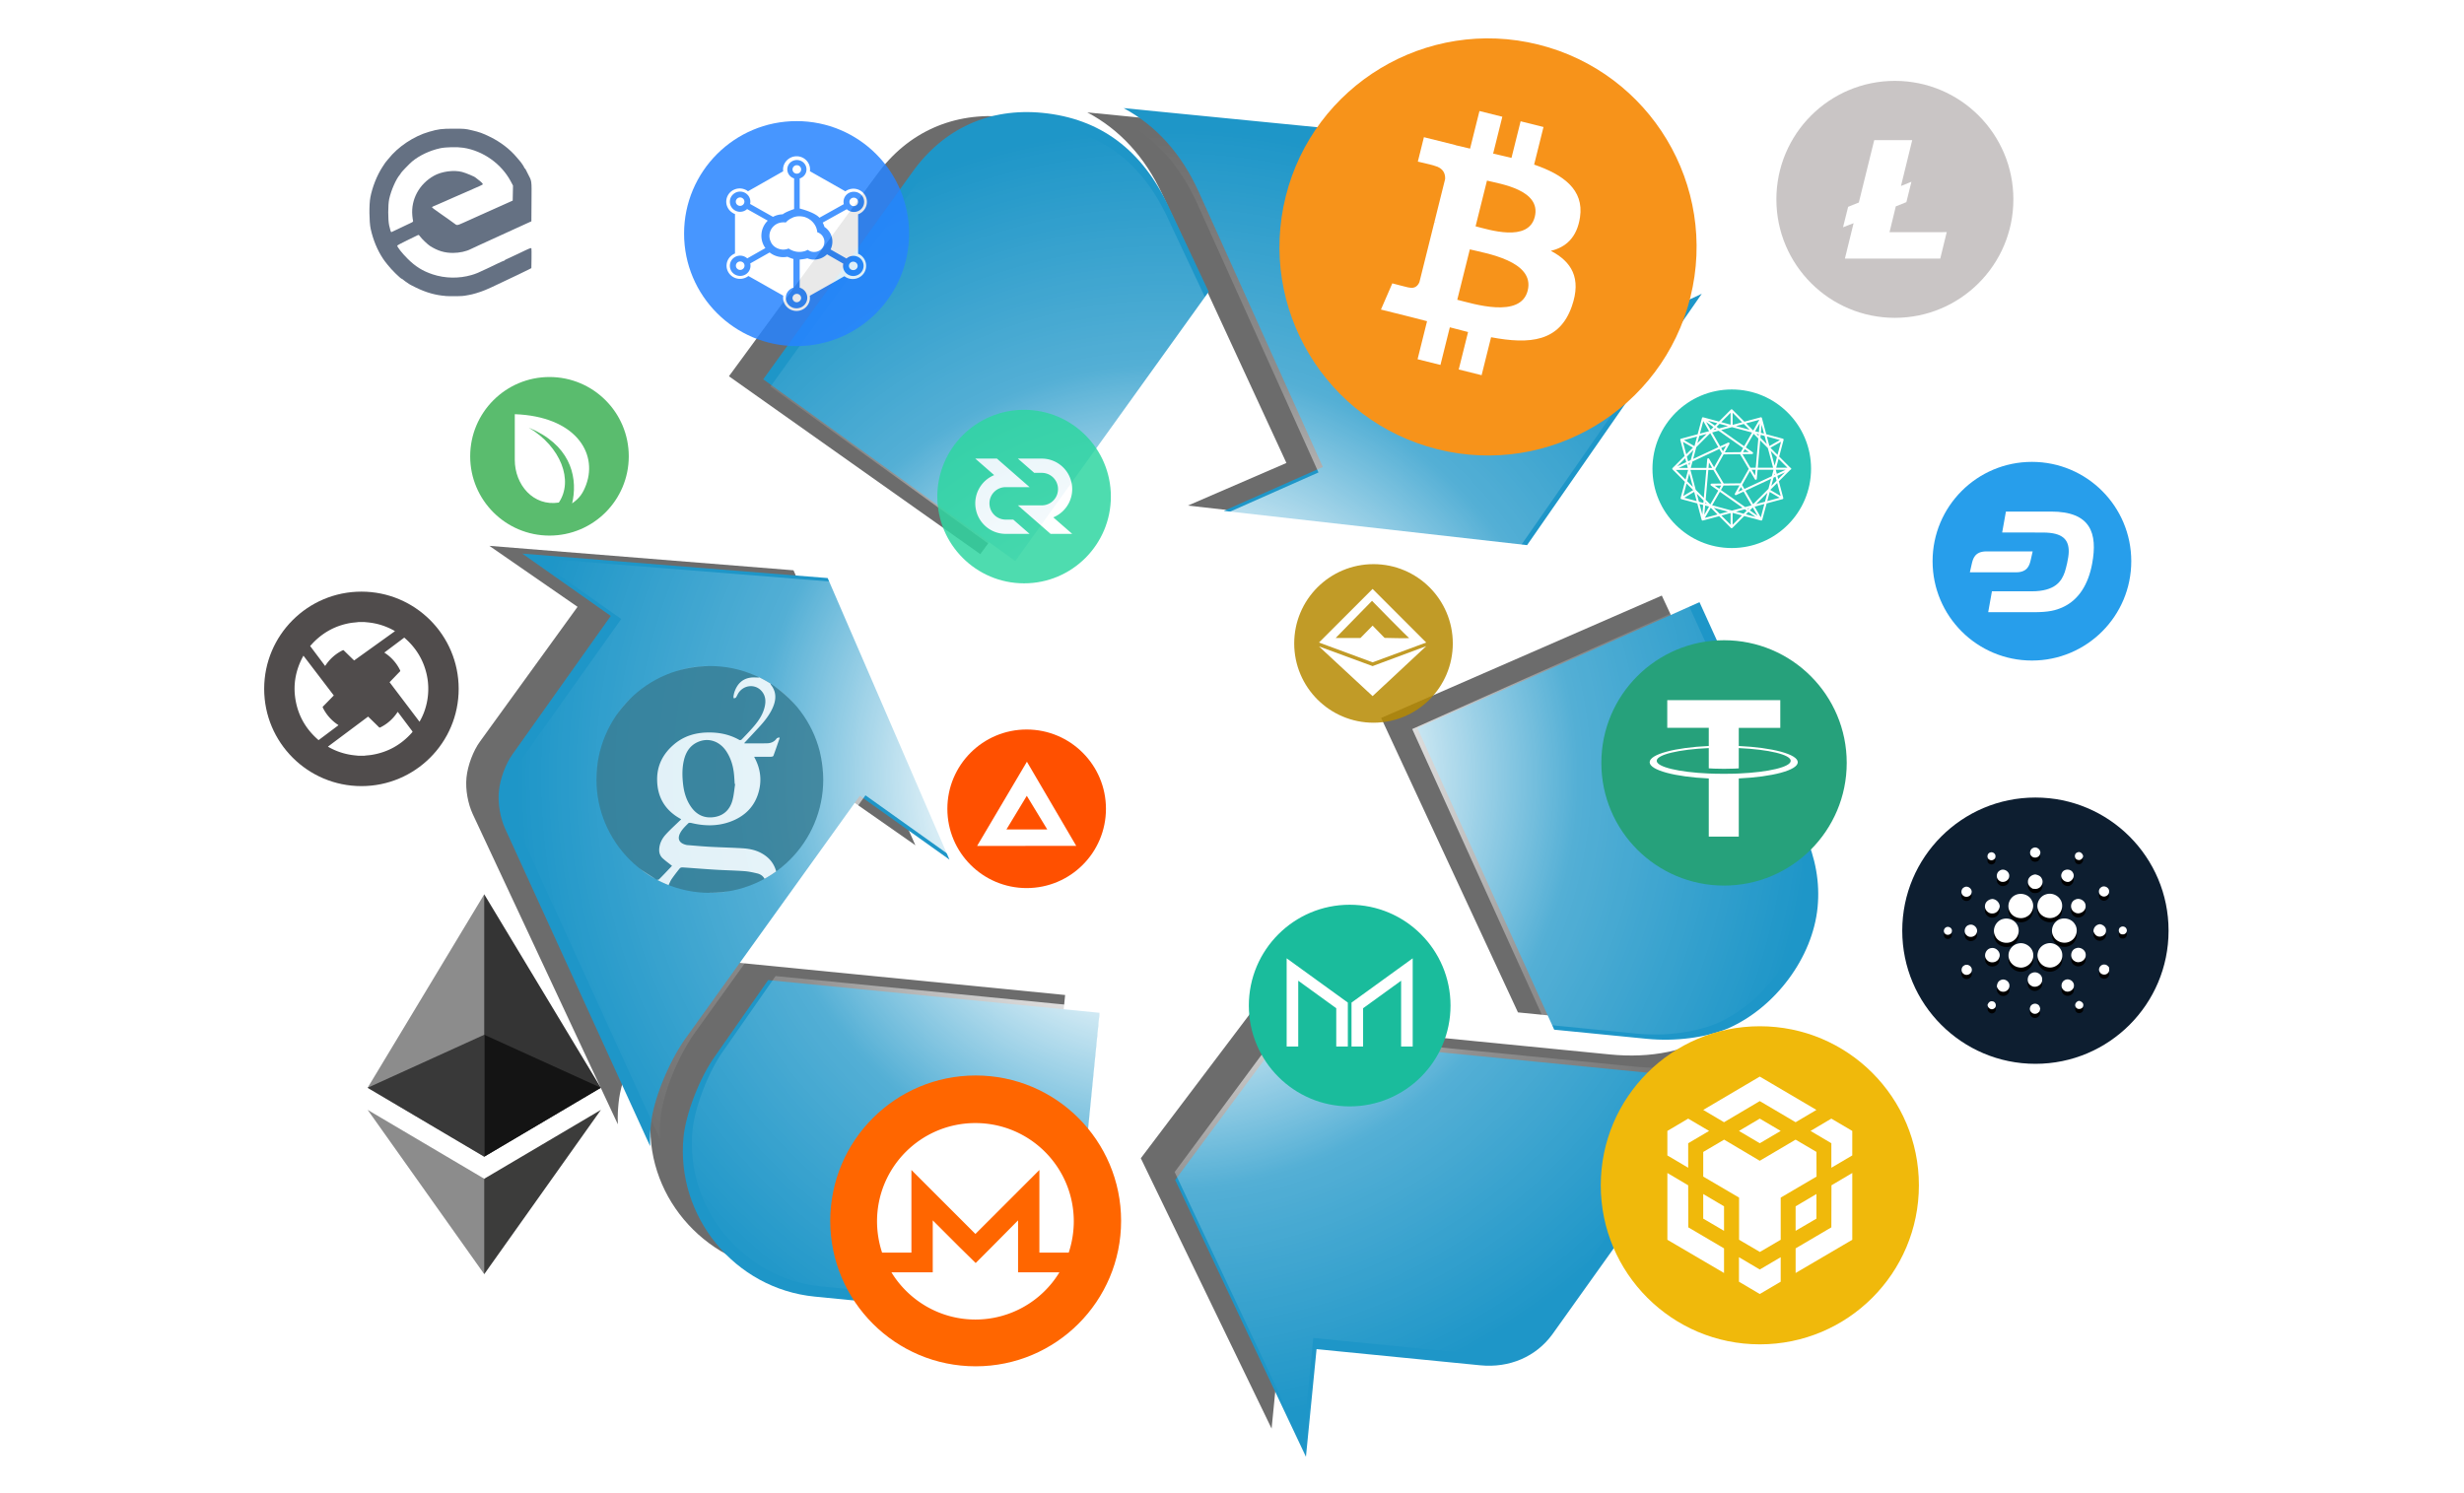
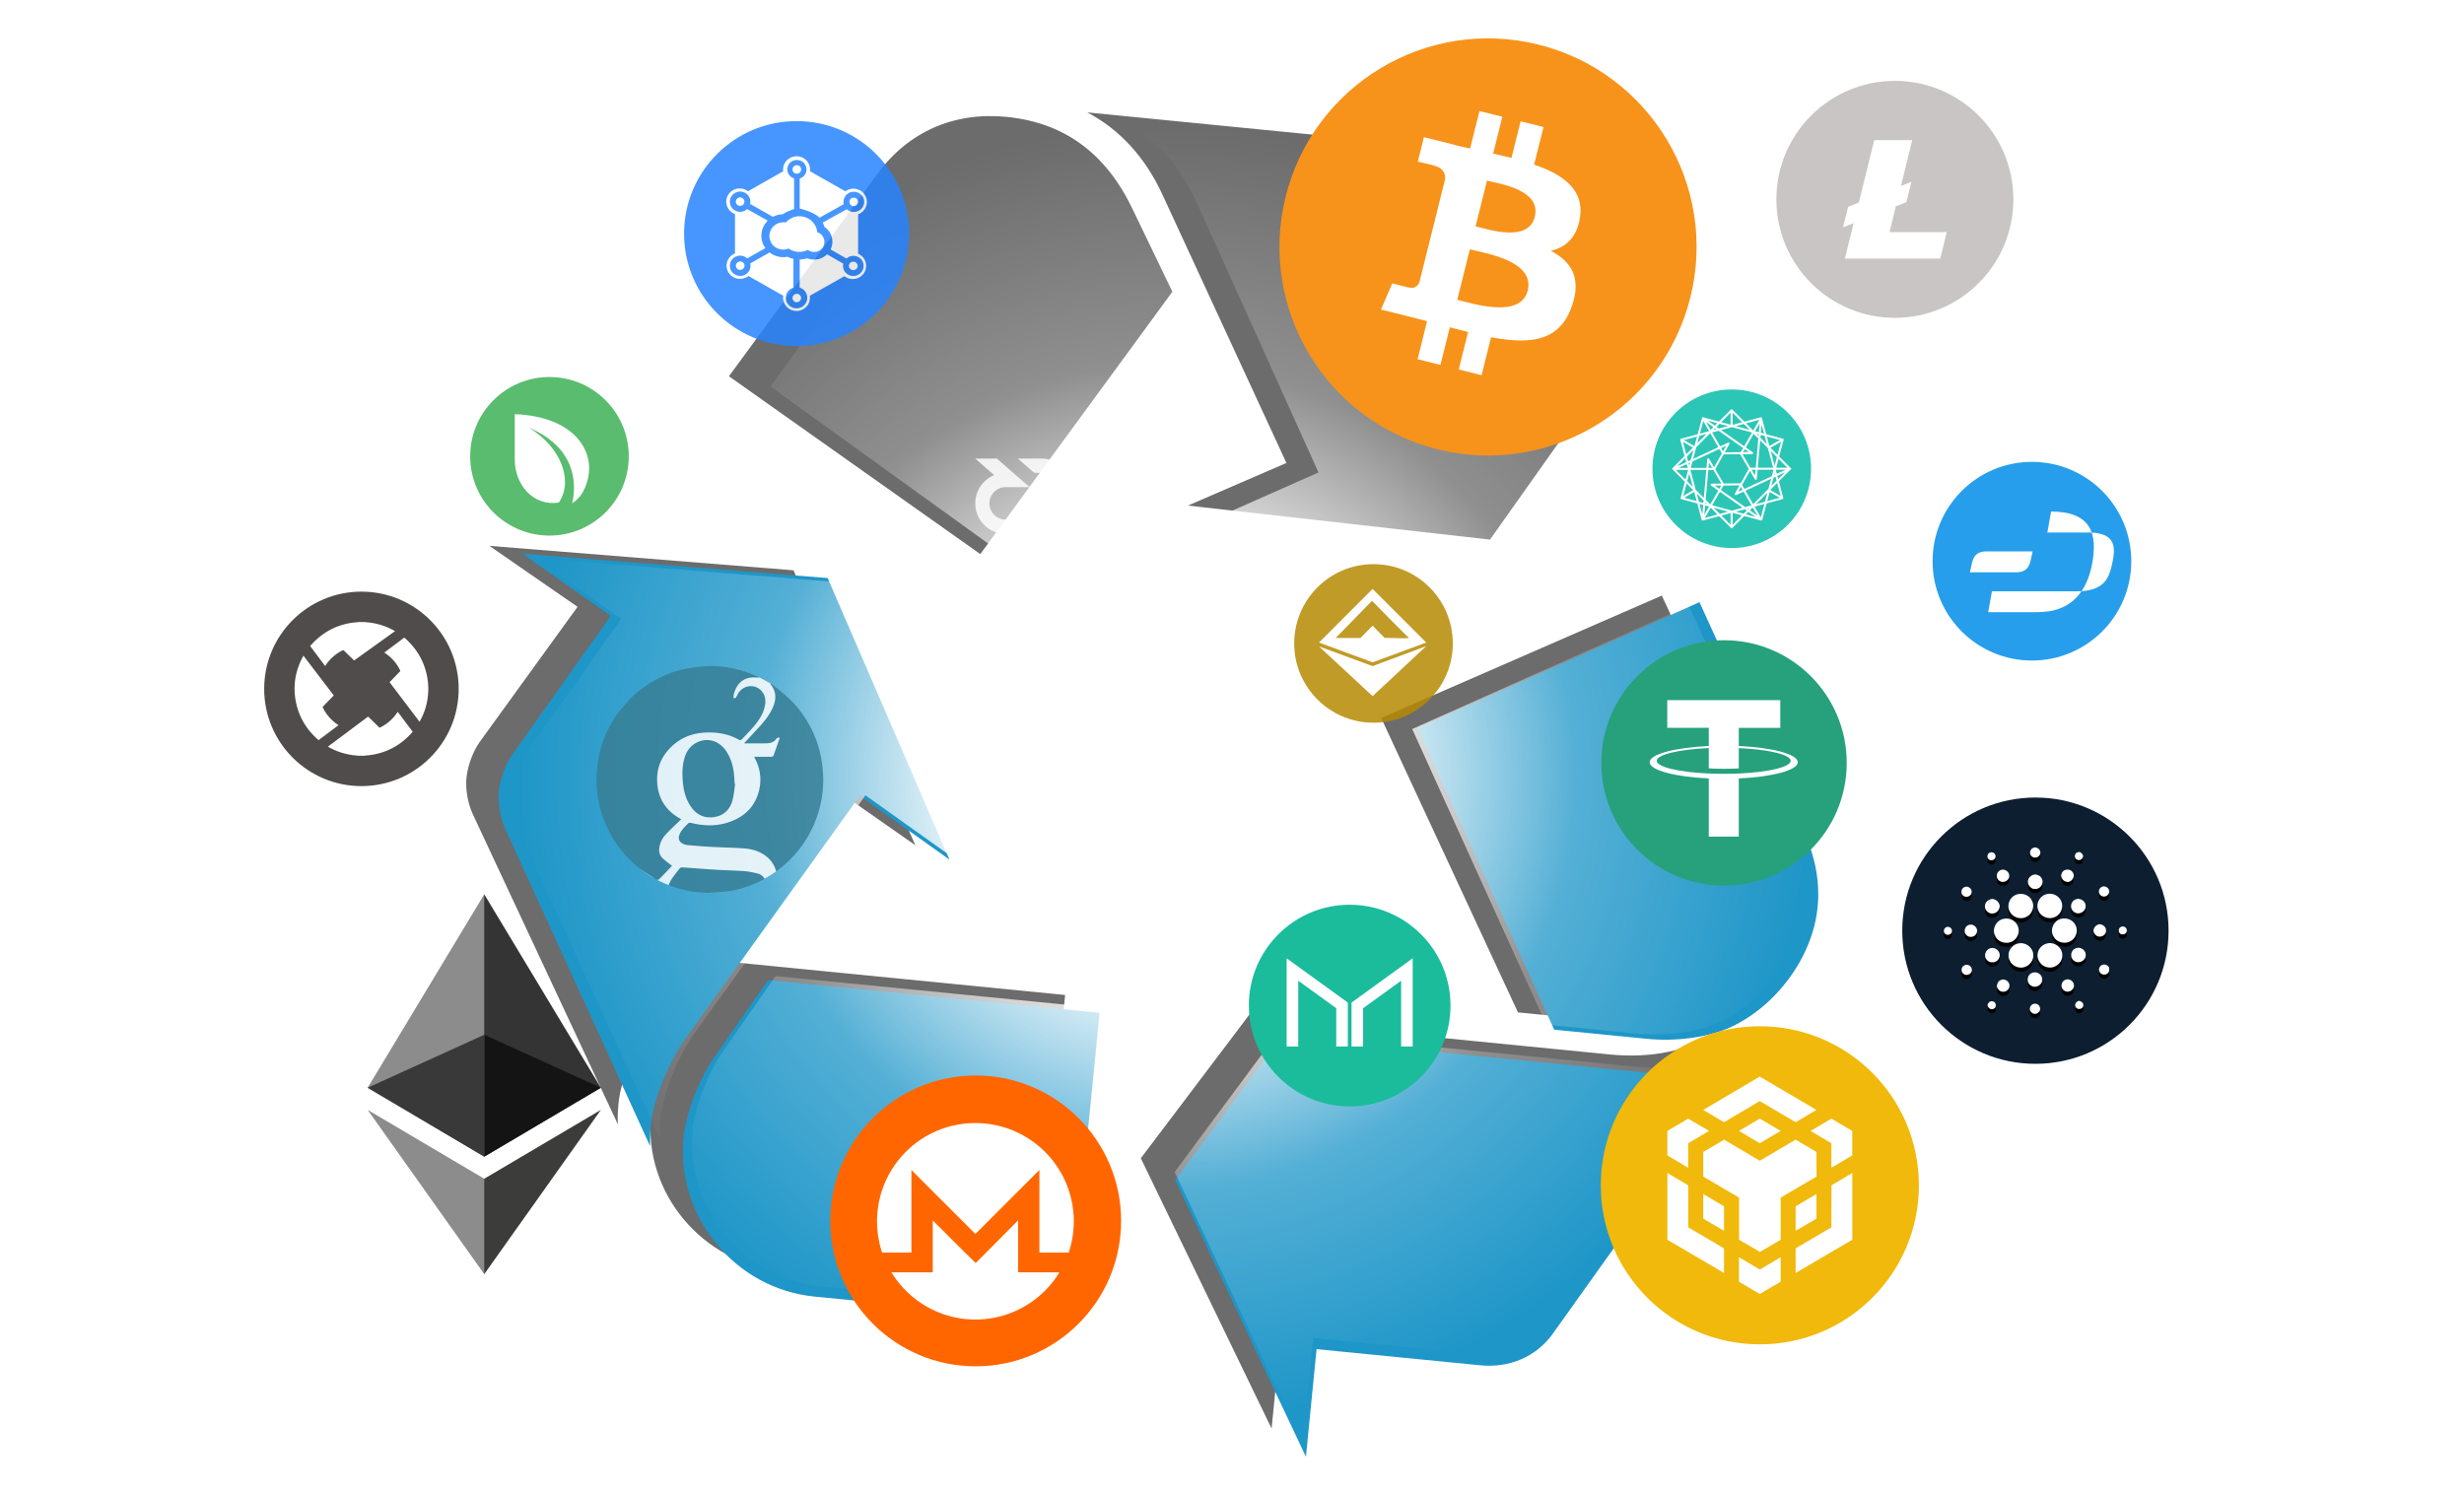
<svg xmlns="http://www.w3.org/2000/svg" xmlns:ns1="http://www.inkscape.org/namespaces/inkscape" xmlns:ns2="http://sodipodi.sourceforge.net/DTD/sodipodi-0.dtd" xmlns:xlink="http://www.w3.org/1999/xlink" width="1096" height="664" viewBox="0 0 289.983 175.683" version="1.1" id="svg5" ns1:version="1.1.2 (0a00cf5339, 2022-02-04)" ns2:docname="about1.svg">
  <ns2:namedview id="namedview7" pagecolor="#ffffff" bordercolor="#666666" borderopacity="1.0" ns1:pageshadow="2" ns1:pageopacity="0.0" ns1:pagecheckerboard="0" ns1:document-units="mm" showgrid="false" units="px" width="1126px" ns1:zoom="0.74564396" ns1:cx="447.93496" ns1:cy="190.43942" ns1:window-width="1920" ns1:window-height="1043" ns1:window-x="0" ns1:window-y="0" ns1:window-maximized="1" ns1:current-layer="g2001" ns1:snap-global="false" />
  <defs id="defs2">
    <ns1:path-effect effect="powerstroke" id="path-effect2045" is_visible="true" lpeversion="1" offset_points="2.834,0.681" not_jump="false" sort_points="true" interpolator_type="CubicBezierJohan" interpolator_beta="0.2" start_linecap_type="zerowidth" linejoin_type="extrp_arc" miter_limit="4" scale_width="1" end_linecap_type="zerowidth" />
    <ns1:path-effect effect="powerstroke" id="path-effect1010" is_visible="true" lpeversion="1" offset_points="0,0.197" not_jump="false" sort_points="true" interpolator_type="CubicBezierJohan" interpolator_beta="0.2" start_linecap_type="zerowidth" linejoin_type="extrp_arc" miter_limit="4" scale_width="1" end_linecap_type="zerowidth" />
    <filter ns1:collect="always" style="color-interpolation-filters:sRGB" id="filter53714" x="-0.021" y="-0.021" width="1.042" height="1.042">
      <feGaussianBlur ns1:collect="always" stdDeviation="1.915" id="feGaussianBlur53716" />
    </filter>
    <radialGradient ns1:collect="always" xlink:href="#linearGradient55782" id="radialGradient55784" cx="257.766" cy="297.706" fx="257.766" fy="297.706" r="163.58" gradientTransform="matrix(1,0,0,1,0,-0.14)" gradientUnits="userSpaceOnUse" />
    <linearGradient ns1:collect="always" id="linearGradient55782">
      <stop style="stop-color:#ffffff;stop-opacity:1;" offset="0" id="stop55778" />
      <stop style="stop-color:#ffffff;stop-opacity:0.993" offset="0.283" id="stop56398" />
      <stop style="stop-color:#ffffff;stop-opacity:0.239;" offset="0.636" id="stop56848" />
      <stop style="stop-color:#ffffff;stop-opacity:0;" offset="1" id="stop55780" />
    </linearGradient>
    <filter x="-0.055" y="-0.06" width="1.109" height="1.145" filterUnits="objectBoundingBox" id="a">
      <feOffset dy=".5" in="SourceAlpha" result="shadowOffsetOuter1" id="feOffset1138" />
      <feGaussianBlur stdDeviation=".5" in="shadowOffsetOuter1" result="shadowBlurOuter1" id="feGaussianBlur1140" />
      <feColorMatrix values="0 0 0 0 0 0 0 0 0 0 0 0 0 0 0 0 0 0 0.204 0" in="shadowBlurOuter1" id="feColorMatrix1142" />
    </filter>
    <path d="M15.725 6.06c.479-.247 1.064.324.81.795-.149.384-.71.486-.996.193-.303-.28-.204-.836.186-.989zm-5.155.546c.291-.118.66.144.63.457.03.338-.39.588-.687.427-.393-.15-.348-.778.057-.884zm10.558.893c-.455-.054-.527-.758-.09-.9.34-.162.652.143.702.46-.072.27-.302.518-.612.44zm-9.385 1.265c.487-.303 1.181.148 1.106.705-.025.561-.783.887-1.211.507-.414-.298-.351-.982.105-1.212zm7.43.322c.217-.55 1.097-.568 1.344-.032.245.417-.056.934-.491 1.076-.577.106-1.124-.508-.853-1.044zm-4.069 1.013c-.005-.474.433-.826.89-.859.304.06.634.187.764.488.243.416.027.987-.41 1.178-.2.11-.438.069-.656.056-.333-.16-.614-.477-.588-.863zm-7.666.69c.445-.27 1.045.22.876.696-.092.411-.654.578-.975.316-.343-.246-.289-.837.1-1.013zm16.462-.002c.377-.288 1 .043.954.511.026.427-.513.75-.887.53-.412-.183-.455-.807-.067-1.04zm-6.64.851c.622-.22 1.362.043 1.716.59.468.667.22 1.683-.507 2.066-.752.453-1.851.07-2.13-.758-.315-.74.145-1.666.92-1.898zm-3.653.073c.69-.32 1.619-.052 1.952.642.392.676.089 1.617-.612 1.966-.702.393-1.693.095-2.032-.63-.381-.702-.043-1.655.692-1.978zM9.95 12.94c.053-.437.472-.722.895-.752a.98.98 0 01.87.857c-.03.45-.383.888-.867.886-.533.045-1-.477-.898-.991zm10.802-.656c.547-.313 1.306.142 1.282.76.037.655-.803 1.116-1.347.732-.566-.32-.522-1.22.065-1.492zm-8.63 2.307c.638-.173 1.37.123 1.683.701.343.582.203 1.39-.33 1.818-.685.626-1.946.374-2.31-.48-.419-.783.09-1.833.956-2.04zm6.927-.003c.621-.175 1.351.06 1.685.617.442.637.231 1.588-.426 1.998-.69.477-1.756.227-2.136-.519-.46-.771.003-1.861.877-2.096zm-11.04.726c.552-.205 1.164.394.94.933-.136.49-.839.672-1.202.31-.425-.34-.268-1.095.262-1.243zm14.969.782a.836.836 0 01.788-.874c.378.06.746.36.716.765.035.535-.62.898-1.084.647-.217-.109-.328-.328-.42-.538zM5.294 15.58c.332-.143.743.14.667.503-.018.411-.635.57-.861.226-.2-.239-.08-.606.194-.73zm20.949-.009c.234-.163.61-.046.702.223.157.294-.131.696-.467.647-.472.042-.624-.665-.235-.87zm-12.317 1.973c.874-.223 1.814.494 1.82 1.38.056.895-.87 1.688-1.764 1.482-.692-.11-1.235-.766-1.212-1.453-.002-.658.502-1.27 1.156-1.409zm3.462-.001c.887-.244 1.855.486 1.841 1.392.047.878-.85 1.645-1.726 1.47-.825-.104-1.433-.995-1.203-1.783.116-.524.562-.95 1.088-1.08zm-6.676.545c.614-.103 1.19.57.941 1.144-.182.612-1.086.777-1.486.278-.468-.48-.118-1.356.545-1.422zm10.154.027c.548-.226 1.22.24 1.178.825.022.643-.808 1.087-1.343.711-.607-.337-.496-1.33.165-1.536zm2.838 2.8c-.214-.393.175-.914.62-.841.22-.004.375.167.516.311.029.233.078.511-.119.69-.267.333-.872.238-1.017-.16zm-16.268-.732c.415-.271 1.012.134.918.61-.05.423-.59.664-.945.424-.382-.217-.368-.836.027-1.034zm8.193.883c.543-.235 1.235.23 1.183.818.04.65-.815 1.1-1.346.71-.59-.335-.491-1.321.163-1.528zm-3.794.871c.462-.239 1.082.174 1.04.684.014.418-.4.774-.82.712-.347-.007-.573-.314-.685-.605.006-.317.139-.67.465-.79zm7.686.008c.476-.29 1.152.126 1.107.67.012.57-.752.934-1.195.56-.428-.293-.376-.997.088-1.23zm1.337 3.25c-.212-.314.037-.693.38-.765.277.055.57.26.511.574-.04.427-.674.557-.891.192zm-10.611-.273c.084-.25.288-.497.587-.432.435.03.564.676.183.875-.342.227-.74-.084-.77-.443zm5.12.287c.083-.37.568-.549.888-.353.212.09.274.322.328.52a8.822 8.822 0 00-.08.31c-.131.152-.3.305-.518.3-.405.047-.771-.404-.619-.777z" id="b" />
    <linearGradient x1="128.643" y1="22.962" x2="22.97" y2="127.98" id="linearGradient-1" gradientUnits="userSpaceOnUse">
      <stop stop-color="#1ABC9C" offset="0%" id="stop6" />
      <stop stop-color="#2C3E50" offset="100%" id="stop8" />
    </linearGradient>
    <filter ns1:collect="always" style="color-interpolation-filters:sRGB" id="filter2362" x="-0.028" y="-0.027" width="1.056" height="1.054">
      <feGaussianBlur ns1:collect="always" stdDeviation="0.101" id="feGaussianBlur2364" />
    </filter>
    <filter ns1:collect="always" style="color-interpolation-filters:sRGB" id="filter2366" x="-0.061" y="-0.051" width="1.123" height="1.102">
      <feGaussianBlur ns1:collect="always" stdDeviation="0.383" id="feGaussianBlur2368" />
    </filter>
    <filter ns1:collect="always" style="color-interpolation-filters:sRGB" id="filter2370" x="-0.041" y="-0.041" width="1.082" height="1.082">
      <feGaussianBlur ns1:collect="always" stdDeviation="0.377" id="feGaussianBlur2372" />
    </filter>
    <filter ns1:collect="always" style="color-interpolation-filters:sRGB" id="filter2374" x="-0.029" y="-0.029" width="1.058" height="1.058">
      <feGaussianBlur ns1:collect="always" stdDeviation="0.383" id="feGaussianBlur2376" />
    </filter>
    <filter ns1:collect="always" style="color-interpolation-filters:sRGB" id="filter2378" x="-0.043" y="-0.043" width="1.085" height="1.085">
      <feGaussianBlur ns1:collect="always" stdDeviation="0.383" id="feGaussianBlur2380" />
    </filter>
    <filter ns1:collect="always" style="color-interpolation-filters:sRGB" id="filter2382" x="-0.046" y="-0.042" width="1.092" height="1.084">
      <feGaussianBlur ns1:collect="always" stdDeviation="0.383" id="feGaussianBlur2384" />
    </filter>
    <filter ns1:collect="always" style="color-interpolation-filters:sRGB" id="filter2386" x="-0.052" y="-0.066" width="1.103" height="1.133">
      <feGaussianBlur ns1:collect="always" stdDeviation="0.383" id="feGaussianBlur2388" />
    </filter>
    <filter ns1:collect="always" style="color-interpolation-filters:sRGB" id="filter2390" x="-0.038" y="-0.038" width="1.077" height="1.077">
      <feGaussianBlur ns1:collect="always" stdDeviation="0.383" id="feGaussianBlur2392" />
    </filter>
    <filter ns1:collect="always" style="color-interpolation-filters:sRGB" id="filter2394" x="-0.046" y="-0.057" width="1.092" height="1.114">
      <feGaussianBlur ns1:collect="always" stdDeviation="0.383" id="feGaussianBlur2396" />
    </filter>
    <filter ns1:collect="always" style="color-interpolation-filters:sRGB" id="filter2398" x="-0.066" y="-0.058" width="1.131" height="1.115">
      <feGaussianBlur ns1:collect="always" stdDeviation="0.383" id="feGaussianBlur2400" />
    </filter>
  </defs>
  <g ns1:label="Capa 1" ns1:groupmode="layer" id="layer1">
    <g transform="matrix(0.912,0.09,-0.09,0.912,15.313,-1.198)" id="g75">
      <g id="recycle">
        <animateTransform attributeName="transform" attributeType="XML" type="scale" values="1;1.5;1" begin="0s" dur="3s" repeatCount="indefinite" />
        <animateTransform attributeName="transform" type="rotate" from="0 144.992 87.842" to="360 144.992 87.842" dur="30s" repeatCount="indefinite" />
        <g id="g19109-6" transform="matrix(0.771,0,0,0.755,458.591,152.769)" style="display:inline;mix-blend-mode:normal;fill:#000000;fill-opacity:0.578;filter:url(#filter53714)">
          <g id="g1104-1" transform="matrix(0.348,0,0,0.348,-525.159,-191.343)" style="display:inline;fill:#000000;fill-opacity:0.578">
            <g id="g1102-8" style="fill:#000000;fill-opacity:0.578">
              <g id="g1100-7" style="fill:#000000;fill-opacity:0.578">
                <g id="g1098-9" style="fill:#000000;fill-opacity:0.578">
                  <path d="m 554.59,415.273 c 20.07,0 36.832,-5.359 50.887,-16.055 l -83.07,144.648 c -6.699,11.375 -18.73,18.078 -32.789,18.078 h -78.395 v 51.57 L 336.219,488.28 411.223,363.014 v 52.258 H 554.59 Z m 64.258,-120.562 c 6.043,10.719 9.406,22.094 9.406,34.156 0,24.117 -15.422,49.57 -36.832,61.602 -10.062,5.391 -24.145,8.75 -38.172,8.75 h -44.242 l -79,-136.664 127.918,-73.008 z" id="path1096-20" ns2:nodetypes="cccsccccccccscscccc" style="fill:#000000;fill-opacity:0.578" />
                </g>
              </g>
            </g>
          </g>
          <g id="g1104-7-2" transform="matrix(0.348,0,0,0.348,-526.157,-191.842)" style="display:inline;fill:#000000;fill-opacity:0.578;filter:url(#filter1641)">
            <g id="g1102-5-3" style="fill:#000000;fill-opacity:0.578">
              <g id="g1100-3-7" style="fill:#000000;fill-opacity:0.578">
                <g id="g1098-5-5" style="fill:#000000;fill-opacity:0.578">
                  <path d="m 99.777,446.086 c -6.699,12.031 -12.031,30.133 -12.031,41.539 0,2.648 0,6.016 0.656,10.688 L 4.676,354.32 C 1.996,349.648 0,342.945 0,336.906 0,330.859 1.996,323.508 4.676,318.828 L 44.871,248.5 0,223.07 146.016,220.367 217,348.281 171.473,322.164 Z m 73.664,115.859 c -38.172,0 -69.645,-31.477 -69.645,-69.648 0,-10.719 4.703,-28.82 11.402,-40.195 l 21.41,-38.172 H 295.366 V 561.946 H 173.441 Z" id="path1096-6-9" ns2:nodetypes="csccsccccccccscccccc" style="fill:#000000;fill-opacity:0.578" />
                </g>
              </g>
            </g>
          </g>
          <path d="m -467.979,-183.563 c 4.431,-7.71 11.672,-11.911 20.534,-11.911 9.576,0 17.046,4.44 22.41,13.53 l 7.937,13.302 -27.547,47.623 -44.574,-25.909 z m 47.613,-1.41 c -3.497,-6.06 -8.166,-10.272 -13.769,-12.607 h 57.408 c 5.136,0 9.099,2.107 11.444,6.079 l 14.236,24.27 15.399,-9.109 -24.747,44.353 -50.634,-0.713 15.636,-8.861 z" id="path1096-2-2" style="display:inline;fill:#000000;fill-opacity:0.578;stroke-width:0.348;filter:url(#filter1641)" ns2:nodetypes="cscccccccsccccccc" />
        </g>
        <g id="g19109" transform="matrix(0.774,0,0,0.774,464.482,155.517)" style="display:inline">
          <g id="g1104" transform="matrix(0.348,0,0,0.348,-525.159,-191.343)" style="display:inline;fill:#1e96c8;fill-opacity:1">
            <g id="g1102" style="fill:#1e96c8;fill-opacity:1">
              <g id="g1100" style="fill:#1e96c8;fill-opacity:1">
                <g id="g1098" style="fill:#1e96c8;fill-opacity:1">
                  <path d="m 554.59,415.273 c 20.07,0 36.832,-5.359 50.887,-16.055 l -83.07,144.648 c -6.699,11.375 -18.73,18.078 -32.789,18.078 h -78.395 v 51.57 L 336.219,488.28 411.223,363.014 v 52.258 H 554.59 Z m 64.258,-120.562 c 6.043,10.719 9.406,22.094 9.406,34.156 0,24.117 -15.422,49.57 -36.832,61.602 -10.062,5.391 -24.145,8.75 -38.172,8.75 h -44.242 l -79,-136.664 127.918,-73.008 z" id="path1096" ns2:nodetypes="cccsccccccccscscccc" style="fill:#1e96c8;fill-opacity:1" />
                </g>
              </g>
            </g>
          </g>
          <g id="g1104-7" transform="matrix(0.348,0,0,0.348,-526.157,-191.842)" style="display:inline;fill:#1e96c8;fill-opacity:1;filter:url(#filter1641)">
            <g id="g1102-5" style="fill:#1e96c8;fill-opacity:1">
              <g id="g1100-3" style="fill:#1e96c8;fill-opacity:1">
                <g id="g1098-5" style="fill:#1e96c8;fill-opacity:1">
                  <path d="m 99.777,446.086 c -6.699,12.031 -12.031,30.133 -12.031,41.539 0,2.648 0,6.016 0.656,10.688 L 4.676,354.32 C 1.996,349.648 0,342.945 0,336.906 0,330.859 1.996,323.508 4.676,318.828 L 44.871,248.5 0,223.07 146.016,220.367 217,348.281 171.473,322.164 Z m 73.664,115.859 c -38.172,0 -69.645,-31.477 -69.645,-69.648 0,-10.719 4.703,-28.82 11.402,-40.195 l 21.41,-38.172 H 295.366 V 561.946 H 173.441 Z" id="path1096-6" ns2:nodetypes="csccsccccccccscccccc" style="fill:#1e96c8;fill-opacity:1" />
                </g>
              </g>
            </g>
          </g>
-           <path d="m -467.979,-183.563 c 4.431,-7.71 11.672,-11.911 20.534,-11.911 9.576,0 17.046,4.44 22.41,13.53 l 7.937,13.302 -27.547,47.623 -44.574,-25.909 z m 47.613,-1.41 c -3.497,-6.06 -8.166,-10.272 -13.769,-12.607 h 57.408 c 5.136,0 9.099,2.107 11.444,6.079 l 14.236,24.27 15.399,-9.109 -24.747,44.353 -50.634,-0.713 15.636,-8.861 z" id="path1096-2" style="display:inline;fill:#1e96c8;fill-opacity:1;stroke-width:0.348;filter:url(#filter1641)" ns2:nodetypes="cscccccccsccccccc" />
        </g>
        <g id="g19109-7" transform="matrix(0.759,0,0,0.759,458.201,154.201)" style="display:inline;fill:#ffffff">
          <g id="g1104-8" transform="matrix(0.348,0,0,0.348,-525.159,-191.343)" style="display:inline;fill:#ffffff;fill-opacity:1">
            <g id="g1102-4" style="fill:#ffffff;fill-opacity:1">
              <g id="g1100-5" style="fill:#ffffff;fill-opacity:1">
                <g id="g1098-0" style="fill:#ffffff;fill-opacity:1">
                  <path id="path1096-3" style="fill:url(#radialGradient55784);fill-opacity:1;stroke-width:0.518" d="m 231.08,134.049 c 8.335,3.475 15.28,9.741 20.482,18.756 l 37.15,64.578 -23.26,13.182 75.322,1.062 36.814,-65.98 -22.908,13.551 -21.178,-36.104 c -3.487,-5.909 -9.384,-9.045 -17.023,-9.045 z m -19.803,3.135 c -13.182,0 -23.954,6.25 -30.545,17.719 l -31.596,54.498 66.309,38.543 40.979,-70.844 -11.809,-19.787 c -7.98,-13.522 -19.093,-20.129 -33.338,-20.129 z m 173.611,104.402 -66.311,37.848 40.953,70.844 h 22.934 c 7.271,0 14.571,-1.743 19.787,-4.537 11.099,-6.237 19.094,-19.432 19.094,-31.934 0,-6.253 -1.744,-12.149 -4.877,-17.705 z m -215.01,15.234 -75.693,1.402 23.262,13.182 -20.838,36.457 c -1.389,2.426 -2.424,6.236 -2.424,9.371 0,3.131 1.035,6.605 2.424,9.027 l 43.402,74.643 c -0.34,-2.422 -0.34,-4.168 -0.34,-5.541 0,-5.913 2.764,-15.295 6.236,-21.531 l 37.166,-64.24 23.6,13.539 z m 138.961,74.688 -38.879,64.936 38.879,64.92 v -26.732 h 40.639 c 7.288,0 13.525,-3.475 16.998,-9.371 l 43.062,-74.984 c -7.286,5.545 -15.975,8.324 -26.379,8.324 v -0.002 h -74.32 z m -143.838,25.652 -11.1,19.787 c -3.473,5.897 -5.91,15.279 -5.91,20.836 0,19.787 16.314,36.105 36.102,36.105 h 63.205 v -76.729 z" transform="matrix(1.929,0,0,1.929,-184.557,-276.495)" />
                </g>
              </g>
            </g>
          </g>
          <g id="g1104-7-6" transform="matrix(0.348,0,0,0.348,-526.157,-191.842)" style="display:inline;fill:#ffffff;fill-opacity:1;filter:url(#filter1641)">
            <g id="g1102-5-1" style="fill:#ffffff;fill-opacity:1">
              <g id="g1100-3-0" style="fill:#ffffff;fill-opacity:1">
                <g id="g1098-5-6" style="fill:#ffffff;fill-opacity:1" />
              </g>
            </g>
          </g>
        </g>
      </g>
    </g>
    <g id="trinity2021" transform="translate(-10.133,-3.186)">
      <g id="g48267" transform="matrix(0.015,0,0,0.015,198.523,123.978)" style="display:inline">
        <path style="clip-rule:evenodd;fill:#f0b90b;fill-rule:evenodd" d="m 1248,0 c 689.3,0 1248,558.7 1248,1248 0,689.3 -558.7,1248 -1248,1248 C 558.7,2496 0,1937.3 0,1248 0,558.7 558.7,0 1248,0 Z" id="path48257" />
        <path style="fill:#ffffff" d="m 685.9,1248 0.9,330 280.4,165 v 193.2 L 522.7,1675.5 v -524 z m 0,-330 v 192.3 L 522.6,1013.7 V 821.4 L 685.9,724.8 850,821.4 Z m 398.4,-96.6 163.3,-96.6 164.1,96.6 -164.1,96.6 z" id="path48259" />
        <path style="fill:#ffffff" d="m 803.9,1509.6 v -193.2 l 163.3,96.6 v 192.3 z m 280.4,302.6 163.3,96.6 164.1,-96.6 v 192.3 l -164.1,96.6 -163.3,-96.6 z m 561.6,-990.8 163.3,-96.6 164.1,96.6 v 192.3 l -164.1,96.6 V 918 Z m 163.3,756.6 0.9,-330 163.3,-96.6 v 524 l -444.5,260.7 v -193.2 z" id="path48261" />
        <polygon style="fill:#ffffff" points="1528.8,1605.3 1528.8,1413 1692.1,1316.4 1692.1,1509.6 " id="polygon48263" />
        <path style="fill:#ffffff" d="m 1692.1,986.4 0.9,193.2 -281.2,165 v 330.8 l -163.3,95.7 -163.3,-95.7 V 1344.6 L 804,1179.6 V 986.4 l 164,-96.6 279.5,165.8 281.2,-165.8 164.1,96.6 z M 803.9,656.5 1247.6,394.9 1692.1,656.5 1528.8,753.1 1247.6,587.3 967.2,753.1 Z" id="path48265" />
      </g>
      <g style="clip-rule:evenodd;display:inline;fill-rule:evenodd;image-rendering:optimizeQuality;shape-rendering:geometricPrecision;text-rendering:geometricPrecision" id="g48313" transform="matrix(0.035,0,0,0.035,53.4,108.448)">
        <g id="Layer_x0020_1" ns1:label="Layer 1" ns1:groupmode="layer">
          <g id="_1421394342400">
            <g id="g48293">
              <polygon fill="#343434" fill-rule="nonzero" points="383.5,873.74 392.07,882.29 784.13,650.54 392.07,0 383.5,29.11 " id="polygon48281" />
              <polygon fill="#8c8c8c" fill-rule="nonzero" points="0,650.54 392.07,882.29 392.07,472.33 392.07,0 " id="polygon48283" />
              <polygon fill="#3c3c3b" fill-rule="nonzero" points="387.24,1263.28 392.07,1277.38 784.37,724.89 392.07,956.52 387.24,962.41 " id="polygon48285" />
              <polygon fill="#8c8c8c" fill-rule="nonzero" points="392.07,1277.38 392.07,956.52 0,724.89 " id="polygon48287" />
              <polygon fill="#141414" fill-rule="nonzero" points="392.07,882.29 784.13,650.54 392.07,472.33 " id="polygon48289" />
              <polygon fill="#393939" fill-rule="nonzero" points="0,650.54 392.07,882.29 392.07,472.33 " id="polygon48291" />
            </g>
          </g>
        </g>
      </g>
      <g style="clip-rule:evenodd;display:inline;fill-rule:evenodd;image-rendering:optimizeQuality;shape-rendering:geometricPrecision;text-rendering:geometricPrecision" id="g48333" transform="matrix(0.012,0,0,0.012,160.708,7.701)">
        <g id="Layer_x0020_1-5">
          <g id="_1421344023328">
            <path fill="#f7931a" fill-rule="nonzero" d="M 4030.06,2540.77 C 3756.82,3636.78 2646.74,4303.79 1550.6,4030.48 454.92,3757.24 -212.09,2647.09 61.27,1551.17 334.39,455.04 1444.47,-212.02 2540.27,61.22 3636.33,334.46 4303.3,1444.73 4030.03,2540.79 l 0.02,-0.02 z" id="path48316" />
            <path fill="#ffffff" fill-rule="nonzero" d="m 2947.77,1754.38 c 40.72,-272.26 -166.56,-418.61 -450,-516.24 l 91.95,-368.8 -224.5,-55.94 -89.51,359.09 c -59.02,-14.72 -119.63,-28.59 -179.87,-42.34 l 90.16,-361.46 -224.36,-55.94 -92,368.68 c -48.84,-11.12 -96.81,-22.11 -143.35,-33.69 l 0.26,-1.16 -309.59,-77.31 -59.72,239.78 c 0,0 166.56,38.18 163.05,40.53 90.91,22.69 107.35,82.87 104.62,130.57 l -104.74,420.15 c 6.26,1.59 14.38,3.89 23.34,7.49 -7.49,-1.86 -15.46,-3.89 -23.73,-5.87 l -146.81,588.57 c -11.11,27.62 -39.31,69.07 -102.87,53.33 2.25,3.26 -163.17,-40.72 -163.17,-40.72 l -111.46,256.98 292.15,72.83 c 54.35,13.63 107.61,27.89 160.06,41.3 l -92.9,373.03 224.24,55.94 92,-369.07 c 61.26,16.63 120.71,31.97 178.91,46.43 l -91.69,367.33 224.51,55.94 92.89,-372.33 c 382.82,72.45 670.67,43.24 791.83,-303.02 97.63,-278.78 -4.86,-439.58 -206.26,-544.44 146.69,-33.83 257.18,-130.31 286.64,-329.61 l -0.07,-0.05 z m -512.93,719.26 c -69.38,278.78 -538.76,128.08 -690.94,90.29 l 123.28,-494.2 c 152.17,37.99 640.17,113.17 567.67,403.91 z m 69.43,-723.3 c -63.29,253.58 -453.96,124.75 -580.69,93.16 l 111.77,-448.21 c 126.73,31.59 534.85,90.55 468.94,355.05 z" id="path48318" />
          </g>
        </g>
      </g>
    </g>
    <g id="Coins">
      <animateMotion calcMode="spline" repeatCount="indefinite" keyTimes="0; 0.278; 0.417; 0.583; 0.711; 0.994" attributeName="transform" dur="40" begin="0" path="m -4.111,1.512 c 0,0 11.025,1.723 10.613,0.099 -0.412,-1.624 -21.019,1.711 -20.164,0.181 0.855,-1.531 9.551,-0.279 9.551,-0.279 z" keySplines="0 0 1 1; 0 0 1 1; 0 0 1 1; 0 0 1 1; 0 0 1 1" />
      <g id="g2001" transform="matrix(2.201,0,0,2.201,-49.585,-391.002)">
        <g fill="none" id="g1154" transform="matrix(0.445,0,0,0.445,124.242,220.297)">
          <circle cx="16" cy="16" r="16" fill="#0d1e30" id="circle1148" />
          <use fill="#000000" filter="url(#a)" xlink:href="#b" id="use1150" x="0" y="0" width="100%" height="100%" />
          <use fill="#ffffff" xlink:href="#b" id="use1152" x="0" y="0" width="100%" height="100%" />
        </g>
        <g fill="none" id="g1199" transform="matrix(0.265,0,0,0.265,73.184,216.659)">
-           <circle cx="16" cy="16" r="16" fill="#ff5000" id="circle1195" />
          <path fill="#ffffff" d="M 6,23.5 16.051,6.5 26,23.477 Z m 10.027,-10.12 -4.108,6.786 h 8.235 z" id="path1197" />
        </g>
        <g fill="none" id="g1214" transform="matrix(0.265,0,0,0.265,91.73,207.816)" style="opacity:0.845;filter:url(#filter2378)">
          <circle cx="16" cy="16" r="16" fill="#b68900" id="circle1210" />
          <path d="M 26.633,15.817 15.817,5 5,15.817 15.817,19.813 Z M 8.364,14.9 15.697,7.402 c 0,0 7.169,7.333 7.471,7.48 0.303,0.146 -4.931,0 -4.931,0 L 15.817,12.407 13.369,14.9 Z M 15.817,20.574 26.633,16.55 15.817,26.633 5,16.605 l 10.817,3.97 z" fill="#ffffff" id="path1212" />
        </g>
        <g fill="none" id="g425" transform="matrix(0.332,0,0,0.332,125.864,202.347)" style="opacity:0.845;filter:url(#filter2394)">
          <circle cx="16" cy="16" r="16" fill="#008ce7" id="circle417" />
          <g fill="#ffffff" id="g423">
-             <path d="M 19.086,8.004 H 11.81 l -0.602,3.367 6.562,0.01 c 3.231,0 4.19,1.173 4.159,3.12 -0.014,0.998 -0.449,2.686 -0.633,3.23 -0.497,1.46 -1.521,3.122 -5.359,3.117 L 9.559,20.844 8.957,24.215 h 7.257 c 2.559,0 3.649,-0.299 4.8,-0.83 2.554,-1.178 4.075,-3.701 4.686,-6.994 0.906,-4.9 -0.224,-8.387 -6.615,-8.387 z" id="path419" />
+             <path d="M 19.086,8.004 l -0.602,3.367 6.562,0.01 c 3.231,0 4.19,1.173 4.159,3.12 -0.014,0.998 -0.449,2.686 -0.633,3.23 -0.497,1.46 -1.521,3.122 -5.359,3.117 L 9.559,20.844 8.957,24.215 h 7.257 c 2.559,0 3.649,-0.299 4.8,-0.83 2.554,-1.178 4.075,-3.701 4.686,-6.994 0.906,-4.9 -0.224,-8.387 -6.615,-8.387 z" id="path419" />
            <path d="m 15.807,15.798 c 0.237,-0.985 0.312,-1.38 0.312,-1.38 H 8.673 c -1.904,0 -2.176,1.24 -2.357,1.99 -0.237,0.981 -0.312,1.381 -0.312,1.381 h 7.447 c 1.903,0 2.175,-1.24 2.356,-1.991 z" id="path421" />
          </g>
        </g>
        <g fill="none" fill-rule="evenodd" id="g491" transform="matrix(0.29,0,0,0.29,72.647,199.562)" style="opacity:0.845;filter:url(#filter2386)">
-           <circle cx="16" cy="16" r="16" fill="#2ed6a1" id="circle487" />
          <path fill="#ffffff" fill-rule="nonzero" d="m 14.856,17.62 h 4.42 a 2.987,2.987 0 0 0 2.978,-2.996 2.987,2.987 0 0 0 -2.978,-2.995 H 17.87 L 14.856,9 h 4.42 a 5.602,5.602 0 0 1 5.488,4.545 5.632,5.632 0 0 1 -3.379,6.29 l 3.485,3.042 h -3.991 l -6.023,-5.258 z m 2.157,-3.36 h -4.42 a 2.987,2.987 0 0 0 -2.978,2.994 2.987,2.987 0 0 0 2.978,2.995 H 14 l 3.012,2.63 h -4.419 a 5.602,5.602 0 0 1 -5.488,-4.545 5.632,5.632 0 0 1 3.379,-6.29 L 7.002,9 h 3.991 z" id="path489" />
        </g>
-         <path style="opacity:0.845;fill:#293953;fill-opacity:1;stroke-width:0.028;filter:url(#filter2362)" d="m 46.349,193.474 c -0.533,-0.04 -1.042,-0.185 -1.581,-0.449 -0.191,-0.093 -0.353,-0.178 -0.361,-0.188 -0.008,-0.01 -0.058,-0.045 -0.112,-0.078 -0.054,-0.033 -0.135,-0.091 -0.18,-0.13 -0.045,-0.039 -0.091,-0.071 -0.101,-0.071 -0.06,-10e-5 -0.577,-0.511 -0.758,-0.749 -0.075,-0.099 -0.144,-0.187 -0.152,-0.194 -0.008,-0.008 -0.049,-0.064 -0.089,-0.125 -0.31,-0.466 -0.536,-1.011 -0.667,-1.609 -0.082,-0.375 -0.09,-1.307 -0.014,-1.692 0.11,-0.557 0.346,-1.15 0.64,-1.609 0.078,-0.122 0.149,-0.228 0.157,-0.236 0.008,-0.008 0.079,-0.095 0.158,-0.194 0.525,-0.661 1.36,-1.219 2.18,-1.455 0.512,-0.147 0.661,-0.166 1.31,-0.167 0.572,-2.1e-4 0.631,0.005 0.943,0.078 0.454,0.106 0.608,0.162 1.021,0.365 0.557,0.275 1.053,0.657 1.411,1.086 0.112,0.134 0.21,0.25 0.219,0.258 0.035,0.032 0.193,0.282 0.193,0.307 0,0.015 0.009,0.026 0.021,0.027 0.011,1e-4 0.034,0.028 0.05,0.062 0.016,0.034 0.068,0.137 0.116,0.229 0.218,0.423 0.203,0.308 0.195,1.485 l -0.007,1.057 -0.61,0.278 c -0.582,0.264 -0.748,0.341 -1.484,0.678 -0.175,0.08 -0.488,0.223 -0.694,0.317 -0.206,0.094 -0.406,0.187 -0.444,0.207 -0.246,0.13 -0.614,0.21 -0.966,0.21 -0.448,-6.3e-4 -0.807,-0.109 -1.219,-0.369 -0.128,-0.081 -0.435,-0.375 -0.538,-0.515 -0.059,-0.08 -0.077,-0.09 -0.123,-0.064 -0.03,0.017 -0.288,0.142 -0.575,0.28 -0.286,0.137 -0.52,0.263 -0.52,0.28 0,0.075 0.256,0.4 0.538,0.683 0.429,0.431 0.817,0.673 1.362,0.853 0.658,0.217 1.402,0.23 2.067,0.036 0.244,-0.071 0.367,-0.122 0.86,-0.358 0.16,-0.077 0.419,-0.2 0.574,-0.275 0.155,-0.074 0.296,-0.135 0.312,-0.135 0.016,0 0.03,-0.009 0.03,-0.021 6e-5,-0.011 0.059,-0.045 0.132,-0.074 0.072,-0.029 0.344,-0.156 0.603,-0.281 0.629,-0.303 0.679,-0.324 0.696,-0.28 0.007,0.019 0.01,0.264 0.006,0.544 l -0.008,0.509 -0.153,0.079 c -0.084,0.043 -0.34,0.168 -0.569,0.277 -0.229,0.109 -0.547,0.26 -0.708,0.336 -0.705,0.336 -0.828,0.392 -1.042,0.481 -0.286,0.118 -0.671,0.234 -0.887,0.266 -0.092,0.014 -0.185,0.03 -0.208,0.037 -0.089,0.026 -0.75,0.036 -1.027,0.015 z m -2.476,-3.611 c 0.225,-0.109 0.488,-0.233 0.584,-0.277 0.151,-0.069 0.173,-0.087 0.157,-0.137 -0.01,-0.032 -0.027,-0.151 -0.038,-0.265 -0.083,-0.866 0.365,-1.695 1.155,-2.138 0.413,-0.232 1.063,-0.32 1.506,-0.203 0.208,0.055 0.684,0.254 0.721,0.303 0.008,0.01 0.076,0.064 0.153,0.119 0.14,0.102 0.236,0.199 0.235,0.237 -5.2e-4,0.021 -0.134,0.083 -0.887,0.41 -0.252,0.109 -0.508,0.221 -0.569,0.248 -0.061,0.027 -0.136,0.06 -0.166,0.073 -0.03,0.013 -0.199,0.087 -0.375,0.166 -0.175,0.078 -0.357,0.157 -0.402,0.176 -0.242,0.097 -0.319,0.135 -0.319,0.156 0,0.02 0.099,0.094 0.517,0.387 0.032,0.023 0.188,0.132 0.347,0.243 0.158,0.111 0.309,0.219 0.334,0.241 0.127,0.106 0.147,0.105 0.445,-0.029 0.157,-0.07 0.323,-0.144 0.369,-0.165 0.046,-0.02 0.177,-0.08 0.291,-0.132 0.114,-0.052 0.495,-0.223 0.846,-0.379 0.351,-0.156 0.757,-0.338 0.902,-0.404 l 0.264,-0.119 0.008,-0.401 0.008,-0.401 -0.116,-0.219 c -0.5,-0.945 -1.478,-1.64 -2.535,-1.804 -0.332,-0.051 -0.953,-0.038 -1.249,0.027 -0.554,0.122 -1.103,0.381 -1.494,0.705 -0.129,0.107 -0.601,0.595 -0.601,0.622 0,0.013 -0.027,0.053 -0.059,0.091 -0.203,0.233 -0.468,0.84 -0.568,1.301 -0.065,0.299 -0.067,1.102 -0.002,1.399 0.052,0.243 0.092,0.367 0.117,0.367 0.008,0 0.199,-0.089 0.424,-0.198 z" id="path826" ns1:connector-curvature="0" />
        <g fill="none" fill-rule="evenodd" id="g950" transform="matrix(0.379,0,0,0.379,54.42,213.265)" style="opacity:0.845;filter:url(#filter2374)">
          <circle cx="16" cy="16" r="16" fill="#377e96" id="circle946" />
          <path fill="#ffffff" d="m 23.625,30.07 0.084,-0.062 c -0.232,-0.425 -0.608,-0.648 -1.031,-0.749 -0.604,-0.144 -1.218,-0.277 -1.834,-0.32 -1.369,-0.099 -2.742,-0.122 -4.112,-0.205 -1.526,-0.093 -3.05,-0.222 -4.577,-0.322 -0.133,-0.01 -0.324,0.04 -0.4,0.135 -0.4,0.49 -0.787,0.994 -1.147,1.514 -0.176,0.255 -0.285,0.555 -0.422,0.83 l 0.105,0.06 A 15.916,15.916 0 0 1 8.532,30.154 c 0.104,0.02 0.24,0.004 0.291,-0.047 0.626,-0.627 1.232,-1.274 1.841,-1.914 C 10.209,27.829 9.764,27.506 9.359,27.14 8.981,26.798 8.823,26.345 8.856,25.826 8.906,25.029 9.255,24.35 9.768,23.78 c 0.607,-0.673 1.288,-1.28 1.938,-1.914 0.08,-0.077 0.163,-0.148 0.237,-0.216 -0.025,-0.044 -0.028,-0.057 -0.035,-0.062 l -0.19,-0.11 C 9.63,20.274 8.589,18.445 8.562,16.058 c -0.024,-2.044 0.846,-3.699 2.385,-5.006 1.5,-1.273 3.267,-1.72 5.206,-1.676 1.435,0.033 2.776,0.35 4.025,1.063 0.07,0.04 0.246,-0.007 0.31,-0.074 0.591,-0.619 1.19,-1.232 1.744,-1.885 0.688,-0.81 1.27,-1.69 1.511,-2.752 0.188,-0.828 0.108,-1.606 -0.492,-2.252 -0.881,-0.949 -2.397,-0.821 -3.17,0.26 -0.152,0.212 -0.24,0.47 -0.389,0.687 -0.055,0.08 -0.195,0.103 -0.297,0.153 -0.024,-0.09 -0.08,-0.183 -0.067,-0.266 0.034,-0.228 0.078,-0.46 0.153,-0.676 0.38,-1.09 1.086,-1.834 2.27,-2 C 22.136,1.58 22.536,1.625 22.938,1.625 22.918,1.598 22.91,1.575 22.894,1.568 a 3.943,3.943 0 0 0 -0.227,-0.113 16.533,16.533 0 0 0 -2.332,-0.86 15.918,15.918 0 0 1 4.24,1.894 c 0.008,0.087 0.003,0.11 0.013,0.122 0.883,1.089 0.77,2.244 0.214,3.42 -0.472,0.995 -1.16,1.837 -1.903,2.639 -0.68,0.734 -1.364,1.465 -2.049,2.2 0.028,0.018 0.044,0.038 0.06,0.038 1.047,0.001 2.094,0.016 3.14,-0.006 0.546,-0.01 1.031,-0.191 1.368,-0.674 0.064,-0.093 0.238,-0.11 0.362,-0.162 l 0.07,0.097 c -0.29,0.836 -0.576,1.673 -0.882,2.502 -0.026,0.07 -0.18,0.127 -0.278,0.131 -0.37,0.016 -0.74,0.007 -1.11,0.007 h -1.33 l 0.151,0.3 c 0.72,1.41 0.911,2.905 0.547,4.43 -0.537,2.25 -2.009,3.704 -4.15,4.46 -1.748,0.618 -3.542,0.596 -5.337,0.167 -0.159,-0.038 -0.405,-0.07 -0.49,0.015 -0.386,0.386 -0.794,0.775 -1.072,1.237 -0.573,0.952 -0.24,1.614 0.852,1.844 l 0.031,0.004 c 1.072,0.083 2.143,0.185 3.216,0.244 1.518,0.083 3.038,0.116 4.555,0.207 0.919,0.055 1.826,0.217 2.654,0.656 1.066,0.563 1.821,1.393 2.152,2.606 0.078,-0.055 0.156,-0.11 0.234,-0.167 -0.623,0.467 -1.28,0.89 -1.97,1.264 z m -4.85,1.69 a 16.1,16.1 0 0 1 -2.94,0.24 20.61,20.61 0 0 0 2.94,-0.24 z M 32,16.05 V 16 c 0,-1.38 -0.175,-2.719 -0.503,-3.996 A 17.292,17.292 0 0 1 32,16.051 Z M 28.28,5.745 A 16.09,16.09 0 0 0 25.091,2.833 c 1.217,0.88 2.283,1.85 3.19,2.912 z M 8.306,30.03 A 16.026,16.026 0 0 1 6.06,28.537 c 0.713,0.541 1.491,1.005 2.246,1.493 z M 0,16.031 A 17.058,17.058 0 0 1 0.197,13.485 16.119,16.119 0 0 0 0,16.03 Z M 2.916,6.788 a 17.604,17.604 0 0 1 2.11,-2.431 16.087,16.087 0 0 0 -2.11,2.43 z M 11.133,0.754 A 16.994,16.994 0 0 1 16,0 15.99,15.99 0 0 0 11.133,0.754 Z m 8.433,15.902 -0.06,-0.015 c -0.035,-0.484 -0.054,-0.97 -0.106,-1.452 -0.118,-1.116 -0.435,-2.17 -1.05,-3.12 -0.91,-1.408 -2.43,-1.976 -3.888,-1.412 -1.197,0.462 -1.832,1.412 -2.118,2.623 -0.272,1.146 -0.25,2.307 -0.112,3.463 0.133,1.1 0.447,2.147 1.08,3.078 0.814,1.195 1.949,1.717 3.36,1.481 1.34,-0.222 2.182,-1.089 2.525,-2.378 0.197,-0.736 0.251,-1.51 0.37,-2.268 z" id="path948" />
        </g>
        <g fill="none" fill-rule="evenodd" id="g1016" transform="matrix(0.396,0,0,0.396,117.512,181.972)" style="opacity:0.845;filter:url(#filter2398)">
          <circle cx="16" cy="16" r="16" fill="#bfbbbb" id="circle1012" />
          <path fill="#ffffff" d="M 10.427,19.214 9,19.768 9.688,17.009 11.132,16.429 13.213,8 h 5.129 l -1.519,6.196 1.41,-0.571 -0.68,2.75 -1.427,0.571 -0.848,3.483 H 23 L 22.127,24 H 9.252 Z" id="path1014" />
        </g>
        <g fill="none" fill-rule="evenodd" id="g1082" transform="matrix(0.337,0,0,0.337,89.304,226.03)">
          <circle cx="16" cy="16" fill="#1abc9c" r="16" id="circle1078" />
          <path d="M 7.838,12.056 V 22.5 H 6 v -14 l 9.708,7.027 V 22.5 H 13.87 V 16.423 Z M 18.13,16.423 V 22.5 H 16.292 V 15.527 L 26,8.5 v 14 H 24.162 V 12.056 Z" fill="#ffffff" fill-rule="nonzero" id="path1080" />
        </g>
        <g fill="none" fill-rule="evenodd" id="g1214-5" transform="matrix(0.265,0,0,0.265,110.886,198.475)" style="opacity:0.845;filter:url(#filter2390)">
          <circle cx="16" cy="16" r="16" fill="#05bca9" fill-rule="nonzero" id="circle1210-3" />
          <path fill="#ffffff" d="m 27.995,15.954 a 0.206,0.206 0 0 1 -0.114,0.231 l -0.076,0.036 -2.306,2.312 0.894,3.345 a 0.206,0.206 0 0 1 -0.145,0.252 l -3.209,0.861 -0.885,3.31 a 0.205,0.205 0 0 1 -0.25,0.146 l -3.39,-0.91 -2.398,2.403 a 0.204,0.204 0 0 1 -0.29,0 l -2.369,-2.375 -3.282,0.882 A 0.204,0.204 0 0 1 9.925,26.302 L 9.039,22.992 5.831,22.13 A 0.205,0.205 0 0 1 5.686,21.878 l 0.865,-3.237 -2.49,-2.497 a 0.206,0.206 0 0 1 0,-0.29 L 6.482,13.425 5.617,10.189 A 0.206,0.206 0 0 1 5.763,9.937 L 9.118,9.035 9.992,5.765 a 0.206,0.206 0 0 1 0.252,-0.146 l 3.174,0.853 2.408,-2.414 a 0.21,0.21 0 0 1 0.29,0 L 18.553,6.5 21.835,5.618 a 0.205,0.205 0 0 1 0.251,0.146 l 0.023,0.086 a 0.203,0.203 0 0 1 0.011,0.04 l 0.84,3.144 3.356,0.902 c 0.11,0.03 0.174,0.142 0.145,0.252 l -0.894,3.344 2.257,2.263 a 0.205,0.205 0 0 1 0.171,0.158 z m -2.619,2.12 1.346,-1.348 -1.517,0.707 0.171,0.642 z m 0.491,3.427 -0.703,-2.632 -1.397,1.4 v 0.001 z m -2.21,-0.82 -0.495,1.852 2.505,-0.673 -2.01,-1.178 z m -1.798,5.136 0.723,-2.703 -1.974,0.53 z m -2.504,-1.125 -0.507,0.509 1.989,0.534 z m -3.179,2.606 1.88,-1.885 -1.88,-0.505 z m -0.41,-2.353 -1.851,0.497 1.85,1.856 v -2.353 z m -5.189,0.968 2.546,-0.683 -1.364,-1.368 z m -1.08,-2.799 0.565,2.114 0.17,-1.916 z m -3.09,-1.255 2.51,0.674 -0.5,-1.867 z m 1.807,-1.55 -1.328,-1.332 -0.674,2.52 z m -3.48,-4.07 1.94,1.944 0.519,-1.944 z m 2.08,-1.575 -0.209,-0.78 -1.634,1.638 z m -0.672,-4.102 0.675,2.527 1.35,-1.353 z m 2.338,0.86 0.516,-1.928 -2.65,0.712 2.121,1.229 z m 1.772,-5.04 -0.676,2.53 1.847,-0.496 -1.171,-2.033 z m 2.342,0.916 0.489,-0.49 -1.916,-0.515 z m 3.172,-2.598 -1.89,1.895 1.89,0.508 z m 0.41,2.44 1.92,-0.516 -1.92,-1.924 z m 5.396,-1.024 -2.684,0.72 1.438,1.443 z m 0.303,2.628 0.628,0.168 -0.483,-1.807 z m 3.85,1.46 -2.642,-0.71 0.51,1.912 2.131,-1.203 z m -1.925,1.557 1.432,1.435 0.707,-2.643 z m 3.442,4.031 -1.797,-1.801 -0.482,1.801 z m -2.366,0.411 0.22,0.825 1.771,-0.825 h -1.99 z m -0.31,1.072 0.153,-0.07 -0.067,-0.25 -0.085,0.32 z m -0.138,0.518 -0.45,1.681 1.063,-1.065 -0.214,-0.802 z m -1.241,3.057 -2.283,2.288 1.8,-0.483 z m -2.867,2.293 3.079,-3.087 0.544,-2.037 -5.183,2.415 z m -0.088,0.67 -0.582,0.583 1.544,1.087 z m -1.091,0.225 0.168,0.118 0.223,-0.224 z m -0.517,0.138 -1.792,0.482 1.559,0.419 0.624,-0.626 -0.39,-0.275 z m -3.377,0.482 -2.887,-0.776 1.22,1.224 z m -4.557,-1.868 -0.02,0.213 0.317,0.085 z m -0.379,-0.38 -1.369,-1.37 0.432,1.617 0.895,0.24 0.042,-0.485 z M 8.15,19.663 7.426,16.955 7.008,18.518 Z M 7.125,15.828 6.921,15.067 5.288,15.827 h 1.837 z m 0.464,-1.073 -0.29,0.136 0.127,0.476 z m 0.139,-0.517 0.54,-2.022 -1.328,1.332 0.251,0.94 z M 9.06,10.84 10.919,8.977 9.453,9.371 9.06,10.841 Z M 11.744,8.15 12.3,7.593 10.824,6.554 Z m 1.16,-0.132 -0.263,-0.185 -0.35,0.35 z m 0.517,-0.139 1.826,-0.49 -1.706,-0.458 -0.606,0.606 z m 3.41,-0.49 2.77,0.744 -1.17,-1.173 z m 4.577,1.974 0.028,-0.312 -0.463,-0.124 z m 0.378,0.38 1.282,1.285 -0.443,-1.657 -0.787,-0.212 z m 2.074,2.66 0.792,2.964 0.458,-1.711 -1.25,-1.252 z m -5.774,6.861 0.468,0.813 5.528,-2.575 0.347,-1.298 h -3.215 l -0.163,1.834 a 0.205,0.205 0 0 1 -0.38,0.087 l -0.998,-1.69 z m -0.784,1.397 0.879,-0.41 -0.329,-0.57 z m -3.486,-0.37 4.887,3.44 1.283,-0.345 -1.6,-2.777 -1.488,0.694 a 0.205,0.205 0 0 1 -0.265,-0.288 l 0.933,-1.663 -3.23,0.036 -0.52,0.902 z m -0.206,0.357 -1.57,2.724 4,1.074 2.146,-0.577 z m 0.249,-1.255 -1.297,0.015 0.917,0.645 z m -2.59,-3.154 -0.532,6.018 0.934,0.935 1.602,-2.782 -1.468,-1.032 a 0.206,0.206 0 0 1 0.116,-0.374 l 1.984,-0.023 -1.62,-2.742 H 11.27 Z m -0.41,0 h -3.2 l 1.07,4.005 1.63,1.633 z m 1.182,-0.411 -0.639,-1.082 -0.096,1.082 z m 1.45,-3.822 -5.416,2.524 -0.347,1.298 h 3.167 l 0.155,-1.754 a 0.206,0.206 0 0 1 0.38,-0.087 L 12.433,15.684 14,12.891 13.49,12.006 Z M 13.285,11.649 11.655,8.82 8.848,11.635 8.213,14.012 Z m 5.007,0.162 -4.95,-3.485 -1.296,0.349 1.612,2.8 1.6,-0.746 a 0.205,0.205 0 0 1 0.265,0.288 l -0.936,1.668 3.222,-0.036 z m 0.206,-0.358 1.591,-2.763 -4.05,-1.088 -2.18,0.586 z m -0.212,1.19 1.17,-0.012 -0.827,-0.583 -0.343,0.596 z m 2.516,3.561 h -0.79 l 0.687,1.162 z m -6.568,-3.73 0.62,-1.103 -0.99,0.461 0.37,0.643 z m 3.563,6.467 1.634,-2.914 -1.745,-2.954 -0.005,-0.011 -3.327,0.037 -1.68,2.994 1.705,2.883 3.398,-0.038 c 0.007,0 0.013,0.002 0.02,0.003 z m 3.942,-8.664 -0.489,5.516 h 3.092 l -1.062,-3.97 z m -0.9,5.516 0.522,-5.896 -0.947,-0.949 -1.58,2.742 1.38,0.97 a 0.206,0.206 0 0 1 -0.116,0.375 l -1.945,0.021 1.617,2.737 h 1.068 z m 0.633,-7.157 0.16,-1.803 -0.92,1.598 z m -10.838,14.784 -0.165,1.858 0.95,-1.648 z" id="path1212-5" />
        </g>
        <g fill="none" fill-rule="evenodd" id="g1280" transform="matrix(0.265,0,0,0.265,47.669,197.809)" style="opacity:0.845;filter:url(#filter2366)">
          <circle cx="16" cy="16" r="16" fill="#3cb054" id="circle1276" />
          <path fill="#ffffff" d="m 9,7.5 c 12.093,0.447 16.756,7.706 14.415,14.183 -0.663,1.803 -1.368,2.79 -2.85,3.817 0.06,-0.26 0.122,-0.52 0.17,-0.787 0.876,-5.053 -0.785,-11.134 -8.912,-14.493 6.466,3.848 9.075,10.695 6.06,15.115 C 12.75,26.142 9,21.759 9,16.709 Z" id="path1278" />
        </g>
        <g fill="none" fill-rule="evenodd" id="g1417" transform="matrix(0.376,0,0,0.376,59.106,184.124)" style="opacity:0.845;filter:url(#filter2382)">
          <circle cx="16" cy="16" r="16" fill="#2683ff" id="circle1413" />
          <path fill="#ffffff" fill-rule="nonzero" d="m 24.977,18.971 a 1.881,1.881 0 0 1 0.673,2.533 c -0.514,0.902 -1.682,1.222 -2.601,0.718 -0.09,-0.049 -0.168,-0.107 -0.248,-0.165 l -4.926,2.784 c 0.012,0.09 0.019,0.181 0.02,0.272 0,0.107 0,0.204 -0.02,0.31 -0.168,1.02 -1.147,1.718 -2.186,1.553 -1.038,-0.165 -1.75,-1.126 -1.582,-2.144 L 9.15,22.028 A 3.31,3.31 0 0 1 8.913,22.183 C 8.833,22.222 8.754,22.27 8.665,22.299 A 1.919,1.919 0 0 1 6.182,21.261 c -0.395,-0.96 0.08,-2.047 1.059,-2.435 V 13.218 A 1.225,1.225 0 0 1 6.984,13.101 4.16,4.16 0 0 1 6.766,12.956 1.86,1.86 0 0 1 6.014,11.218 1.881,1.881 0 0 1 7.184,9.719 1.943,1.943 0 0 1 9.09,9.977 L 14.096,7.134 C 14.086,7.047 14.076,6.97 14.076,6.882 14.076,5.854 14.956,5 16.005,5 c 1.048,0 1.908,0.834 1.909,1.872 0,0.088 -0.01,0.165 -0.02,0.253 l 5.045,2.862 a 1.936,1.936 0 0 1 2.82,0.592 c 0.513,0.902 0.177,2.047 -0.743,2.552 -0.089,0.038 -0.178,0.087 -0.267,0.116 v 5.618 c 0.079,0.03 0.155,0.065 0.227,0.106 z m 0.347,2.348 a 1.415,1.415 0 0 0 -0.505,-1.96 1.468,1.468 0 0 0 -1.72,0.185 l -2.266,-1.29 a 2.502,2.502 0 0 0 -0.87,-3.202 3.679,3.679 0 0 0 -0.248,-0.621 l 3.423,-1.902 c 0.356,0.33 0.857,0.465 1.335,0.36 a 1.438,1.438 0 0 0 1.098,-1.728 c -0.178,-0.776 -0.97,-1.251 -1.76,-1.077 a 1.438,1.438 0 0 0 -1.099,1.727 l -3.462,1.931 c -0.672,-0.786 -2.809,-1.31 -2.809,-1.31 V 8.153 a 1.34,1.34 0 0 0 0.91,-0.892 1.333,1.333 0 0 0 -0.91,-1.67 C 15.719,5.378 14.957,5.766 14.739,6.475 a 1.333,1.333 0 0 0 0.91,1.669 v 4.366 c 0,0 -1.166,0.378 -1.621,0.746 a 3.121,3.121 0 0 0 -1.385,0.36 L 9.388,11.782 a 1.4,1.4 0 0 0 -0.356,-1.3 1.465,1.465 0 0 0 -2.057,-0.068 1.415,1.415 0 0 0 -0.07,2.028 1.466,1.466 0 0 0 2.058,0.068 l 2.938,1.649 a 2.991,2.991 0 0 0 -0.336,3.9 L 8.983,19.524 A 1.49,1.49 0 0 0 7.638,19.175 1.44,1.44 0 0 0 6.55,20.912 c 0.189,0.774 0.981,1.251 1.77,1.066 a 1.44,1.44 0 0 0 1.088,-1.736 l 2.76,-1.562 c 0.71,0.563 1.637,0.787 2.532,0.611 0.276,0.126 0.56,0.233 0.85,0.32 v 4.076 a 1.557,1.557 0 0 0 -0.919,0.766 1.49,1.49 0 0 0 0.683,2.018 c 0.06,0.03 0.119,0.058 0.188,0.078 0.01,0 0.02,0.01 0.03,0.01 0.81,0.242 1.672,-0.195 1.919,-0.99 a 1.498,1.498 0 0 0 -1.01,-1.883 V 19.69 c 0,0 0.742,-0.068 1.088,-0.175 0.965,0.38 2.069,0.155 2.8,-0.572 l 2.314,1.33 a 1.417,1.417 0 0 0 0.683,1.562 1.482,1.482 0 0 0 1.998,-0.515 z M 7.984,19.961 c 0.22,0.001 0.422,0.115 0.534,0.3 A 0.65,0.65 0 0 1 8.597,20.563 0.608,0.608 0 0 1 7.984,21.164 0.608,0.608 0 0 1 7.37,20.563 c 0,-0.333 0.275,-0.602 0.614,-0.602 z M 16.649,6.873 A 0.611,0.611 0 0 1 16.035,7.474 0.608,0.608 0 0 1 15.422,6.873 c 0,-0.333 0.275,-0.602 0.613,-0.602 0.34,0 0.614,0.27 0.614,0.602 z m 7.478,5.22 a 0.614,0.614 0 0 1 -0.613,-0.602 c 0,-0.332 0.275,-0.602 0.613,-0.602 0.34,0 0.614,0.27 0.614,0.602 a 0.608,0.608 0 0 1 -0.614,0.601 z M 8.27,10.937 A 0.588,0.588 0 0 1 8.498,11.752 0.61,0.61 0 0 1 7.667,11.975 0.586,0.586 0 0 1 7.439,11.16 0.61,0.61 0 0 1 8.27,10.937 Z m 16.104,9.14 a 0.588,0.588 0 0 1 0.228,0.814 0.639,0.639 0 0 1 -0.535,0.301 0.616,0.616 0 0 1 -0.538,-0.298 0.592,0.592 0 0 1 0,-0.607 0.616,0.616 0 0 1 0.538,-0.298 0.66,0.66 0 0 1 0.307,0.087 z m -8.952,5.015 a 0.034,0.034 0 0 1 0.01,-0.02 0.608,0.608 0 0 1 0.692,-0.498 0.6,0.6 0 0 1 0.515,0.674 0.642,0.642 0 0 1 -0.633,0.514 0.613,0.613 0 0 1 -0.584,-0.67 z m 3.522,-9.285 a 1.429,1.429 0 0 1 1.009,1.378 c 0,0.049 -0.01,0.098 -0.01,0.146 -0.01,0.039 -0.01,0.078 -0.02,0.116 v 0.03 c -0.02,0.087 -0.04,0.174 -0.08,0.261 a 1.403,1.403 0 0 1 -0.543,0.65 c -0.06,0.03 -0.11,0.059 -0.168,0.088 l -0.03,0.01 a 1.274,1.274 0 0 1 -0.366,0.107 l -0.05,0.009 c -0.069,0 -0.128,0.01 -0.197,0.01 -0.323,0 -0.636,-0.106 -0.89,-0.301 l -0.268,0.116 c -0.082,0.04 -0.168,0.069 -0.257,0.088 h -0.01 a 2.595,2.595 0 0 1 -1.83,-0.185 h -0.01 c -0.059,-0.029 -0.118,-0.058 -0.168,-0.087 l -0.02,-0.01 c -0.059,-0.038 -0.108,-0.077 -0.168,-0.116 a 1.844,1.844 0 0 1 -0.761,0.155 c -0.08,0 -0.149,0 -0.218,-0.01 l -0.04,-0.01 -0.178,-0.028 -0.02,-0.01 a 1.339,1.339 0 0 1 -0.187,-0.049 2.141,2.141 0 0 1 -0.455,-0.213 1.725,1.725 0 0 1 -0.673,-0.776 c 0,-0.02 -0.01,-0.03 -0.02,-0.049 a 0.995,0.995 0 0 0 -0.04,-0.097 0.468,0.468 0 0 1 -0.03,-0.068 c -0.01,-0.029 -0.029,-0.058 -0.029,-0.087 a 0.279,0.279 0 0 0 -0.02,-0.087 c -0.01,-0.03 -0.01,-0.04 -0.02,-0.078 -0.01,-0.039 -0.01,-0.077 -0.019,-0.116 0,-0.03 -0.01,-0.049 -0.01,-0.068 a 1.152,1.152 0 0 1 -0.01,-0.185 1.85,1.85 0 0 1 0.01,-0.223 c 0,-0.029 0.01,-0.048 0.01,-0.068 0.01,-0.058 0.02,-0.106 0.03,-0.155 0.01,-0.02 0.01,-0.048 0.02,-0.068 a 0.94,0.94 0 0 1 0.049,-0.155 c 0.01,-0.02 0.01,-0.029 0.02,-0.048 a 1.25,1.25 0 0 1 0.079,-0.175 l 0.01,-0.02 a 1.977,1.977 0 0 1 1.641,-1.028 c 0.03,-0.01 0.06,-0.01 0.1,-0.01 0.119,0 0.238,0.01 0.356,0.03 0.05,-0.06 0.099,-0.108 0.158,-0.166 l 0.05,-0.048 c 0.059,-0.049 0.108,-0.097 0.168,-0.136 l 0.03,-0.02 c 0.039,-0.029 0.108,-0.077 0.138,-0.097 0.03,-0.019 0.079,-0.058 0.109,-0.068 a 0.466,0.466 0 0 0 0.099,-0.048 c 0.059,-0.03 0.158,-0.078 0.217,-0.097 l 0.05,-0.039 a 2.489,2.489 0 0 1 1.246,-0.145 h 0.01 c 0.08,0.008 0.159,0.02 0.237,0.038 h 0.01 c 0.08,0.01 0.149,0.04 0.228,0.059 l 0.01,0.01 c 0.079,0.028 0.148,0.057 0.217,0.087 l 0.02,0.01 c 0.068,0.028 0.134,0.06 0.198,0.096 l 0.01,0.01 c 0.059,0.03 0.128,0.078 0.188,0.116 l 0.01,0.01 c 0.069,0.039 0.128,0.087 0.187,0.136 l 0.01,0.01 a 2.566,2.566 0 0 1 0.742,1.038 v 0.01 c 0.02,0.058 0.04,0.126 0.06,0.184 0,0.02 0.01,0.039 0.01,0.058 0.016,0.05 0.03,0.103 0.039,0.155 z" id="path1415" />
        </g>
        <g fill="none" fill-rule="evenodd" id="g1627" transform="matrix(0.41,0,0,0.41,108.153,211.885)">
          <circle cx="16" cy="16" r="16" fill="#26a17b" id="circle1623" />
          <path fill="#ffffff" d="m 17.922,17.383 v -0.002 c -0.11,0.008 -0.677,0.042 -1.942,0.042 -1.01,0 -1.721,-0.03 -1.971,-0.042 v 0.003 c -3.888,-0.171 -6.79,-0.848 -6.79,-1.658 0,-0.809 2.902,-1.486 6.79,-1.66 v 2.644 c 0.254,0.018 0.982,0.061 1.988,0.061 1.207,0 1.812,-0.05 1.925,-0.06 v -2.643 c 3.88,0.173 6.775,0.85 6.775,1.658 0,0.81 -2.895,1.485 -6.775,1.657 m 0,-3.59 v -2.366 h 5.414 V 7.819 H 8.595 v 3.608 h 5.414 v 2.365 C 9.609,13.994 6.3,14.866 6.3,15.91 c 0,1.044 3.309,1.915 7.709,2.118 v 7.582 h 3.913 v -7.584 c 4.393,-0.202 7.694,-1.073 7.694,-2.116 0,-1.043 -3.301,-1.914 -7.694,-2.117" id="path1625" />
        </g>
        <g fill="none" fill-rule="evenodd" id="g1759" transform="matrix(0.486,0,0,0.486,66.922,235.161)">
          <circle cx="16" cy="16" r="16" fill="#ff6600" id="circle1755" />
          <path fill="#ffffff" fill-rule="nonzero" d="m 15.97,5.235 c 5.985,0 10.825,4.84 10.825,10.824 a 11.07,11.07 0 0 1 -0.558,3.432 h -3.226 v -9.094 l -7.04,7.04 -7.04,-7.04 v 9.094 H 5.704 A 11.07,11.07 0 0 1 5.147,16.059 c 0,-5.984 4.84,-10.824 10.824,-10.824 z M 14.358,19.02 16,20.635 l 1.613,-1.614 3.051,-3.08 v 5.72 h 4.547 a 10.806,10.806 0 0 1 -9.24,5.192 c -3.902,0 -7.334,-2.082 -9.24,-5.192 h 4.546 v -5.72 l 3.08,3.08 z" id="path1757" />
        </g>
        <g fill="none" fill-rule="evenodd" id="g1891" transform="matrix(0.325,0,0,0.325,36.654,209.286)" style="opacity:0.845;filter:url(#filter2370)">
          <circle cx="16" cy="16" r="16" fill="#302c2c" fill-rule="nonzero" id="circle1887" />
          <path fill="#ffffff" d="m 15.496,27 c -0.27,-0.028 -0.54,-0.053 -0.81,-0.085 a 10.88,10.88 0 0 1 -4.122,-1.364 c -0.019,-0.01 -0.036,-0.025 -0.073,-0.05 2.206,-1.65 4.402,-3.29 6.61,-4.94 l 0.665,0.647 c 0.37,0.362 0.742,0.72 1.105,1.087 0.09,0.09 0.155,0.089 0.26,0.035 a 7.149,7.149 0 0 0 2.728,-2.39 l 0.107,-0.158 c 0.031,0.036 0.06,0.065 0.084,0.097 0.767,1.022 1.533,2.044 2.303,3.063 0.067,0.088 0.059,0.14 -0.012,0.22 -1.783,2.026 -3.999,3.274 -6.67,3.701 -0.336,0.054 -0.677,0.074 -1.016,0.111 -0.045,0.005 -0.09,0.017 -0.134,0.026 z m 0.97,-22 c 0.186,0.019 0.373,0.039 0.56,0.056 1.576,0.15 3.05,0.617 4.423,1.4 0.02,0.012 0.037,0.026 0.07,0.05 l -6.718,4.819 C 14.712,11.241 14.626,11.161 14.541,11.078 14.069,10.618 13.595,10.159 13.126,9.695 13.051,9.621 12.994,9.613 12.9,9.66 a 7.147,7.147 0 0 0 -2.77,2.424 l -0.1,0.15 L 7.562,8.946 C 7.811,8.682 8.041,8.419 8.29,8.176 9.913,6.593 11.84,5.586 14.073,5.181 14.503,5.103 14.942,5.077 15.377,5.026 15.426,5.021 15.475,5.009 15.523,5 h 0.942 z m -10.008,5.534 4.995,6.548 -1.008,1.034 c -0.251,0.257 -0.5,0.517 -0.756,0.77 -0.072,0.072 -0.075,0.127 -0.031,0.215 a 7.134,7.134 0 0 0 2.423,2.77 c 0.035,0.022 0.07,0.045 0.103,0.07 0.006,0.004 0.009,0.014 0.027,0.048 L 8.95,24.435 C 7,22.756 5.735,20.687 5.227,18.178 4.683,15.492 5.124,12.954 6.459,10.534 Z m 14.175,4.37 0.918,-0.953 c 0.256,-0.266 0.508,-0.535 0.77,-0.794 0.082,-0.081 0.081,-0.142 0.033,-0.238 a 7.137,7.137 0 0 0 -2.45,-2.798 c -0.037,-0.025 -0.073,-0.052 -0.136,-0.097 l 3.279,-2.46 c 1.857,1.59 3.09,3.55 3.656,5.915 0.707,2.952 0.077,5.872 -1.147,7.928 z" id="path1889" />
        </g>
      </g>
    </g>
  </g>
  <g ns1:groupmode="layer" id="layer2" ns1:label="Refs">
    <g id="origin" style="opacity:0" transform="translate(1.909,-6.952)">
      <rect style="fill:#000000;fill-opacity:0.508;stroke-width:30.197;stroke-linecap:round;stroke-linejoin:round;stop-color:#000000" id="OriginSquare" width="23.097" height="19.541" x="131.618" y="70.961" rx="0" ry="19.541" />
    </g>
    <path style="fill:none;stroke:#000000;stroke-width:0.345px;stroke-linecap:butt;stroke-linejoin:miter;stroke-opacity:1;opacity:0" d="m -4.111,1.512 c 0,0 0.744,0.609 1.771,0.745 1.027,0.136 2.338,-0.201 3.69,-0.087 1.352,0.114 2.692,0.177 3.667,0.11 C 5.992,2.213 6.67,2.696 6.501,1.61 6.332,0.524 5.074,1.53 4.07,1.314 3.066,1.098 2.434,0.545 1.446,0.575 -0.531,0.635 -1.508,1.446 -4.056,1.666 -6.604,1.885 -9.068,2.629 -10.886,2.701 c -1.818,0.072 -2.723,0.29 -2.776,-0.91 -0.053,-1.2 0.971,-0.833 1.907,-0.931 0.936,-0.098 2.054,0.424 3.195,0.485 1.14,0.061 2.249,-0.098 3.078,-0.005 0.829,0.093 1.372,0.172 1.372,0.172 z" id="path1012" ns2:nodetypes="cssszsssszsssc" />
  </g>
</svg>